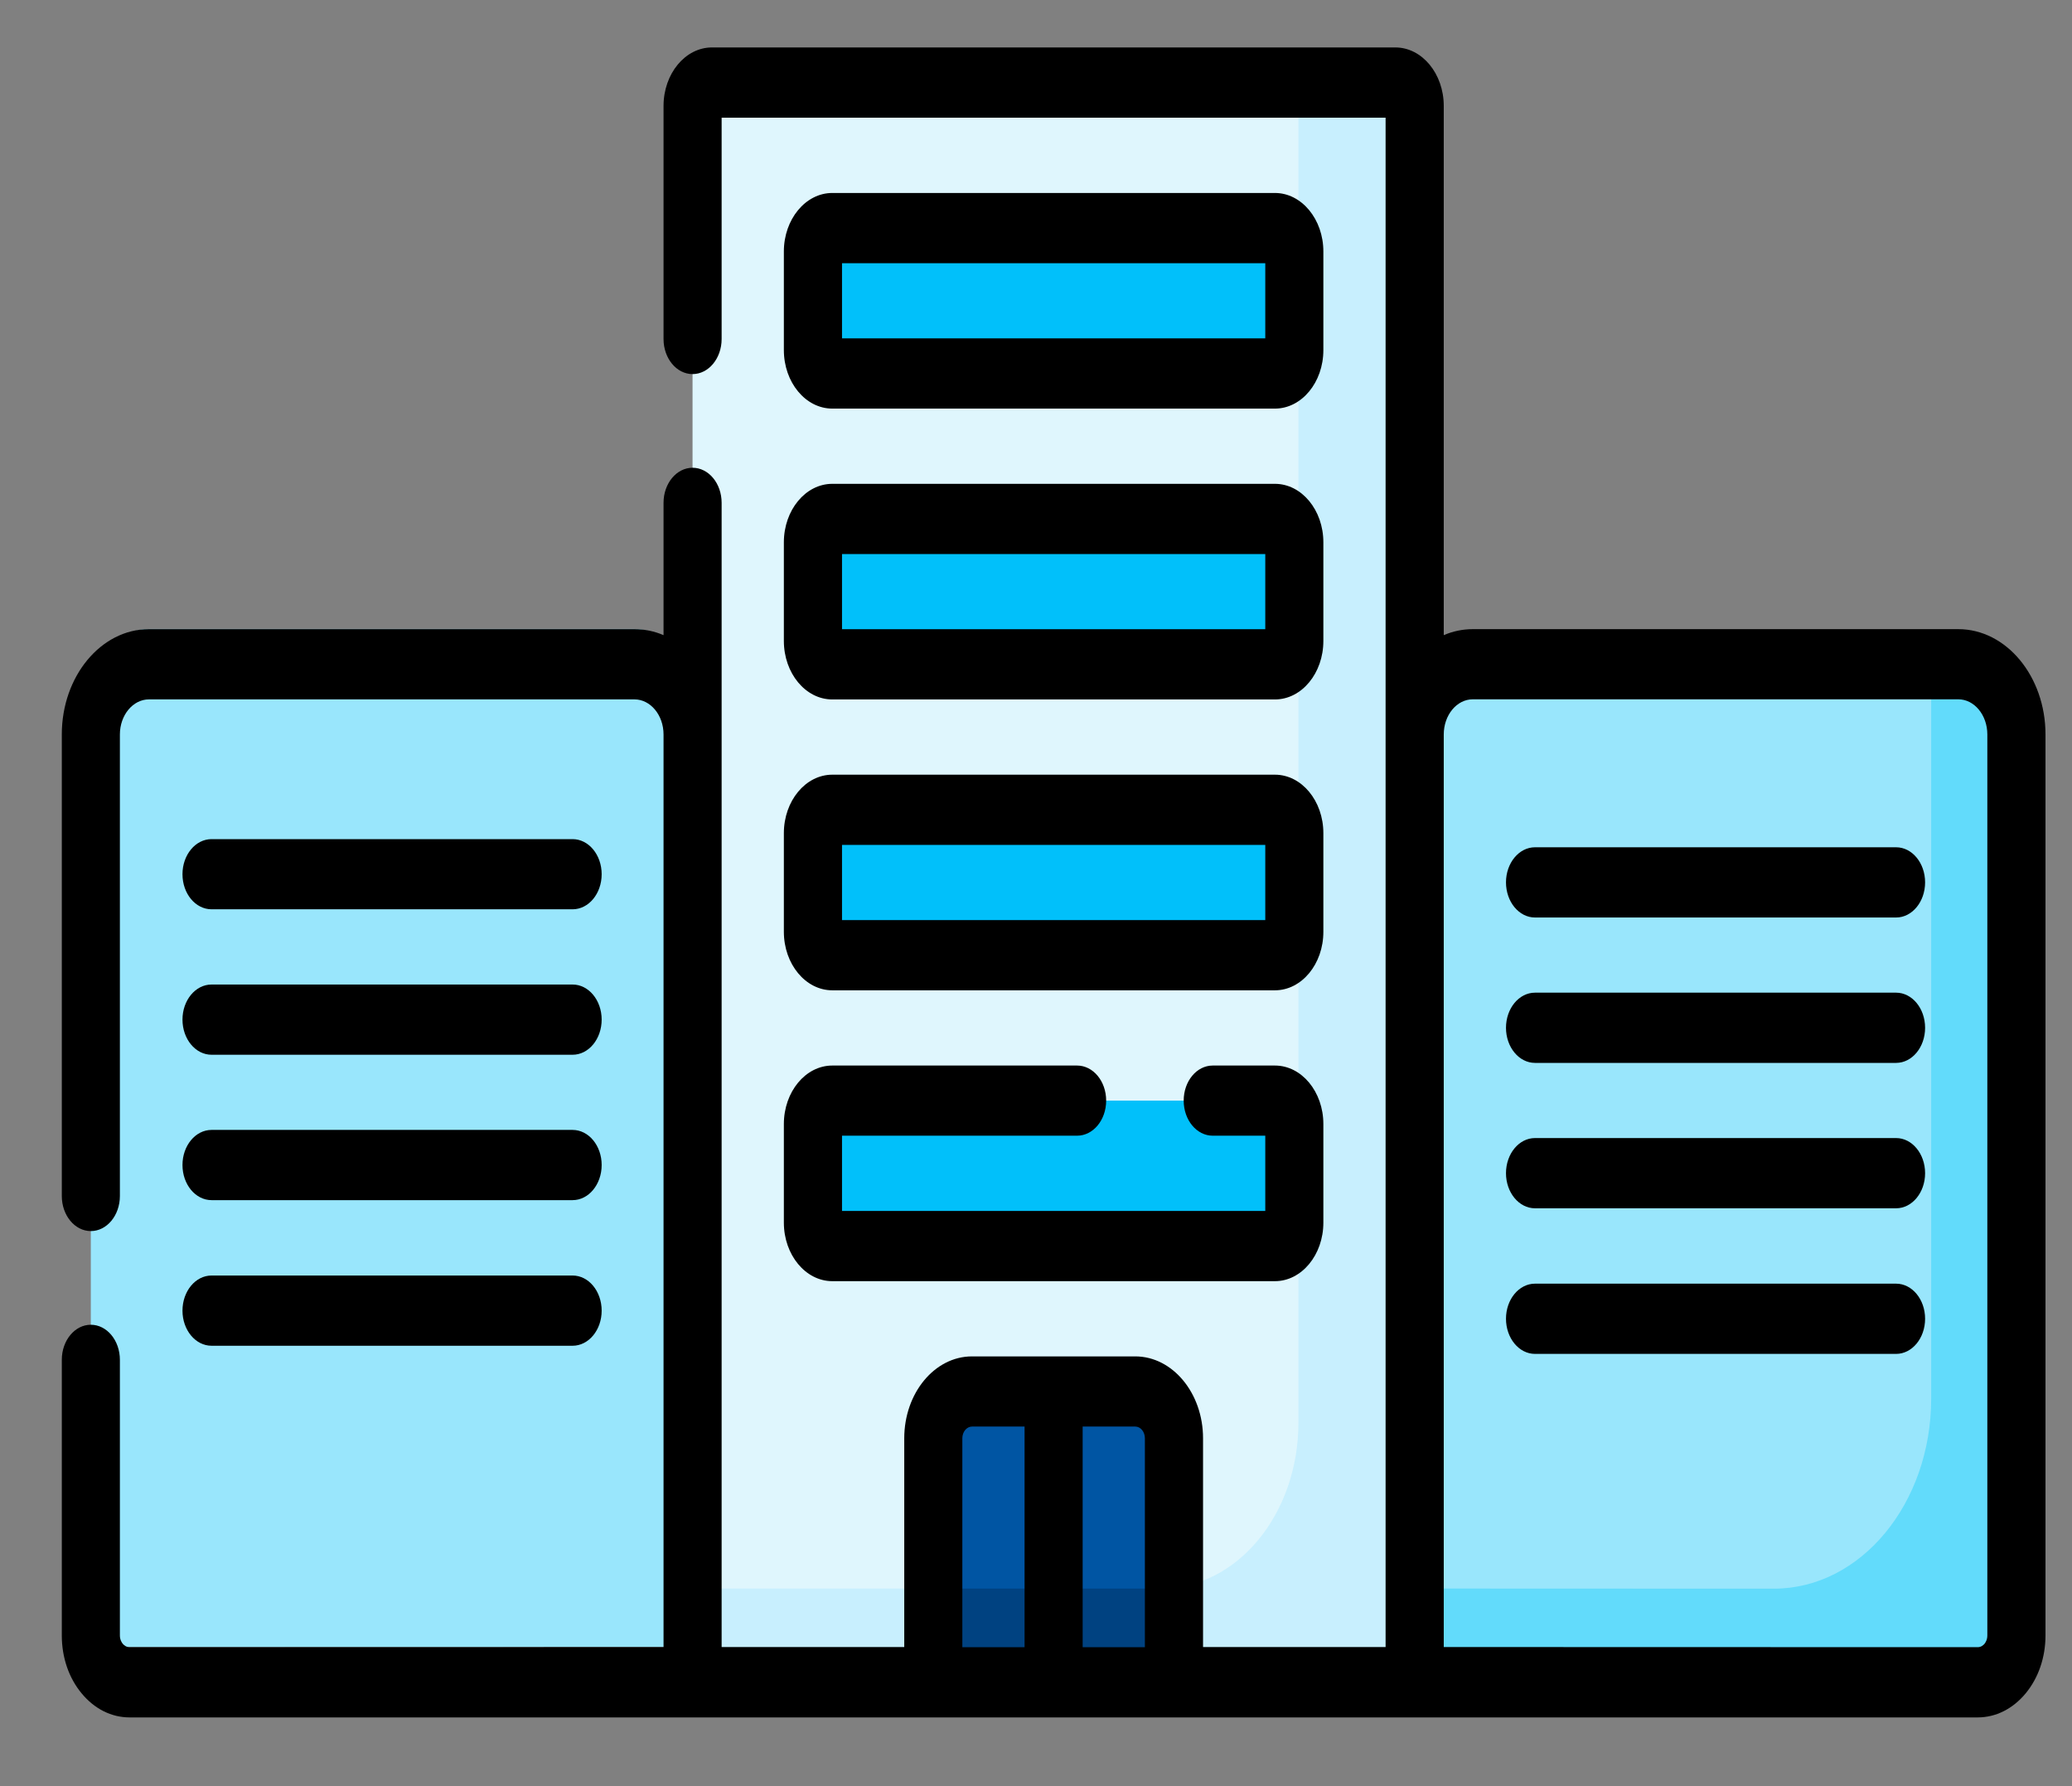
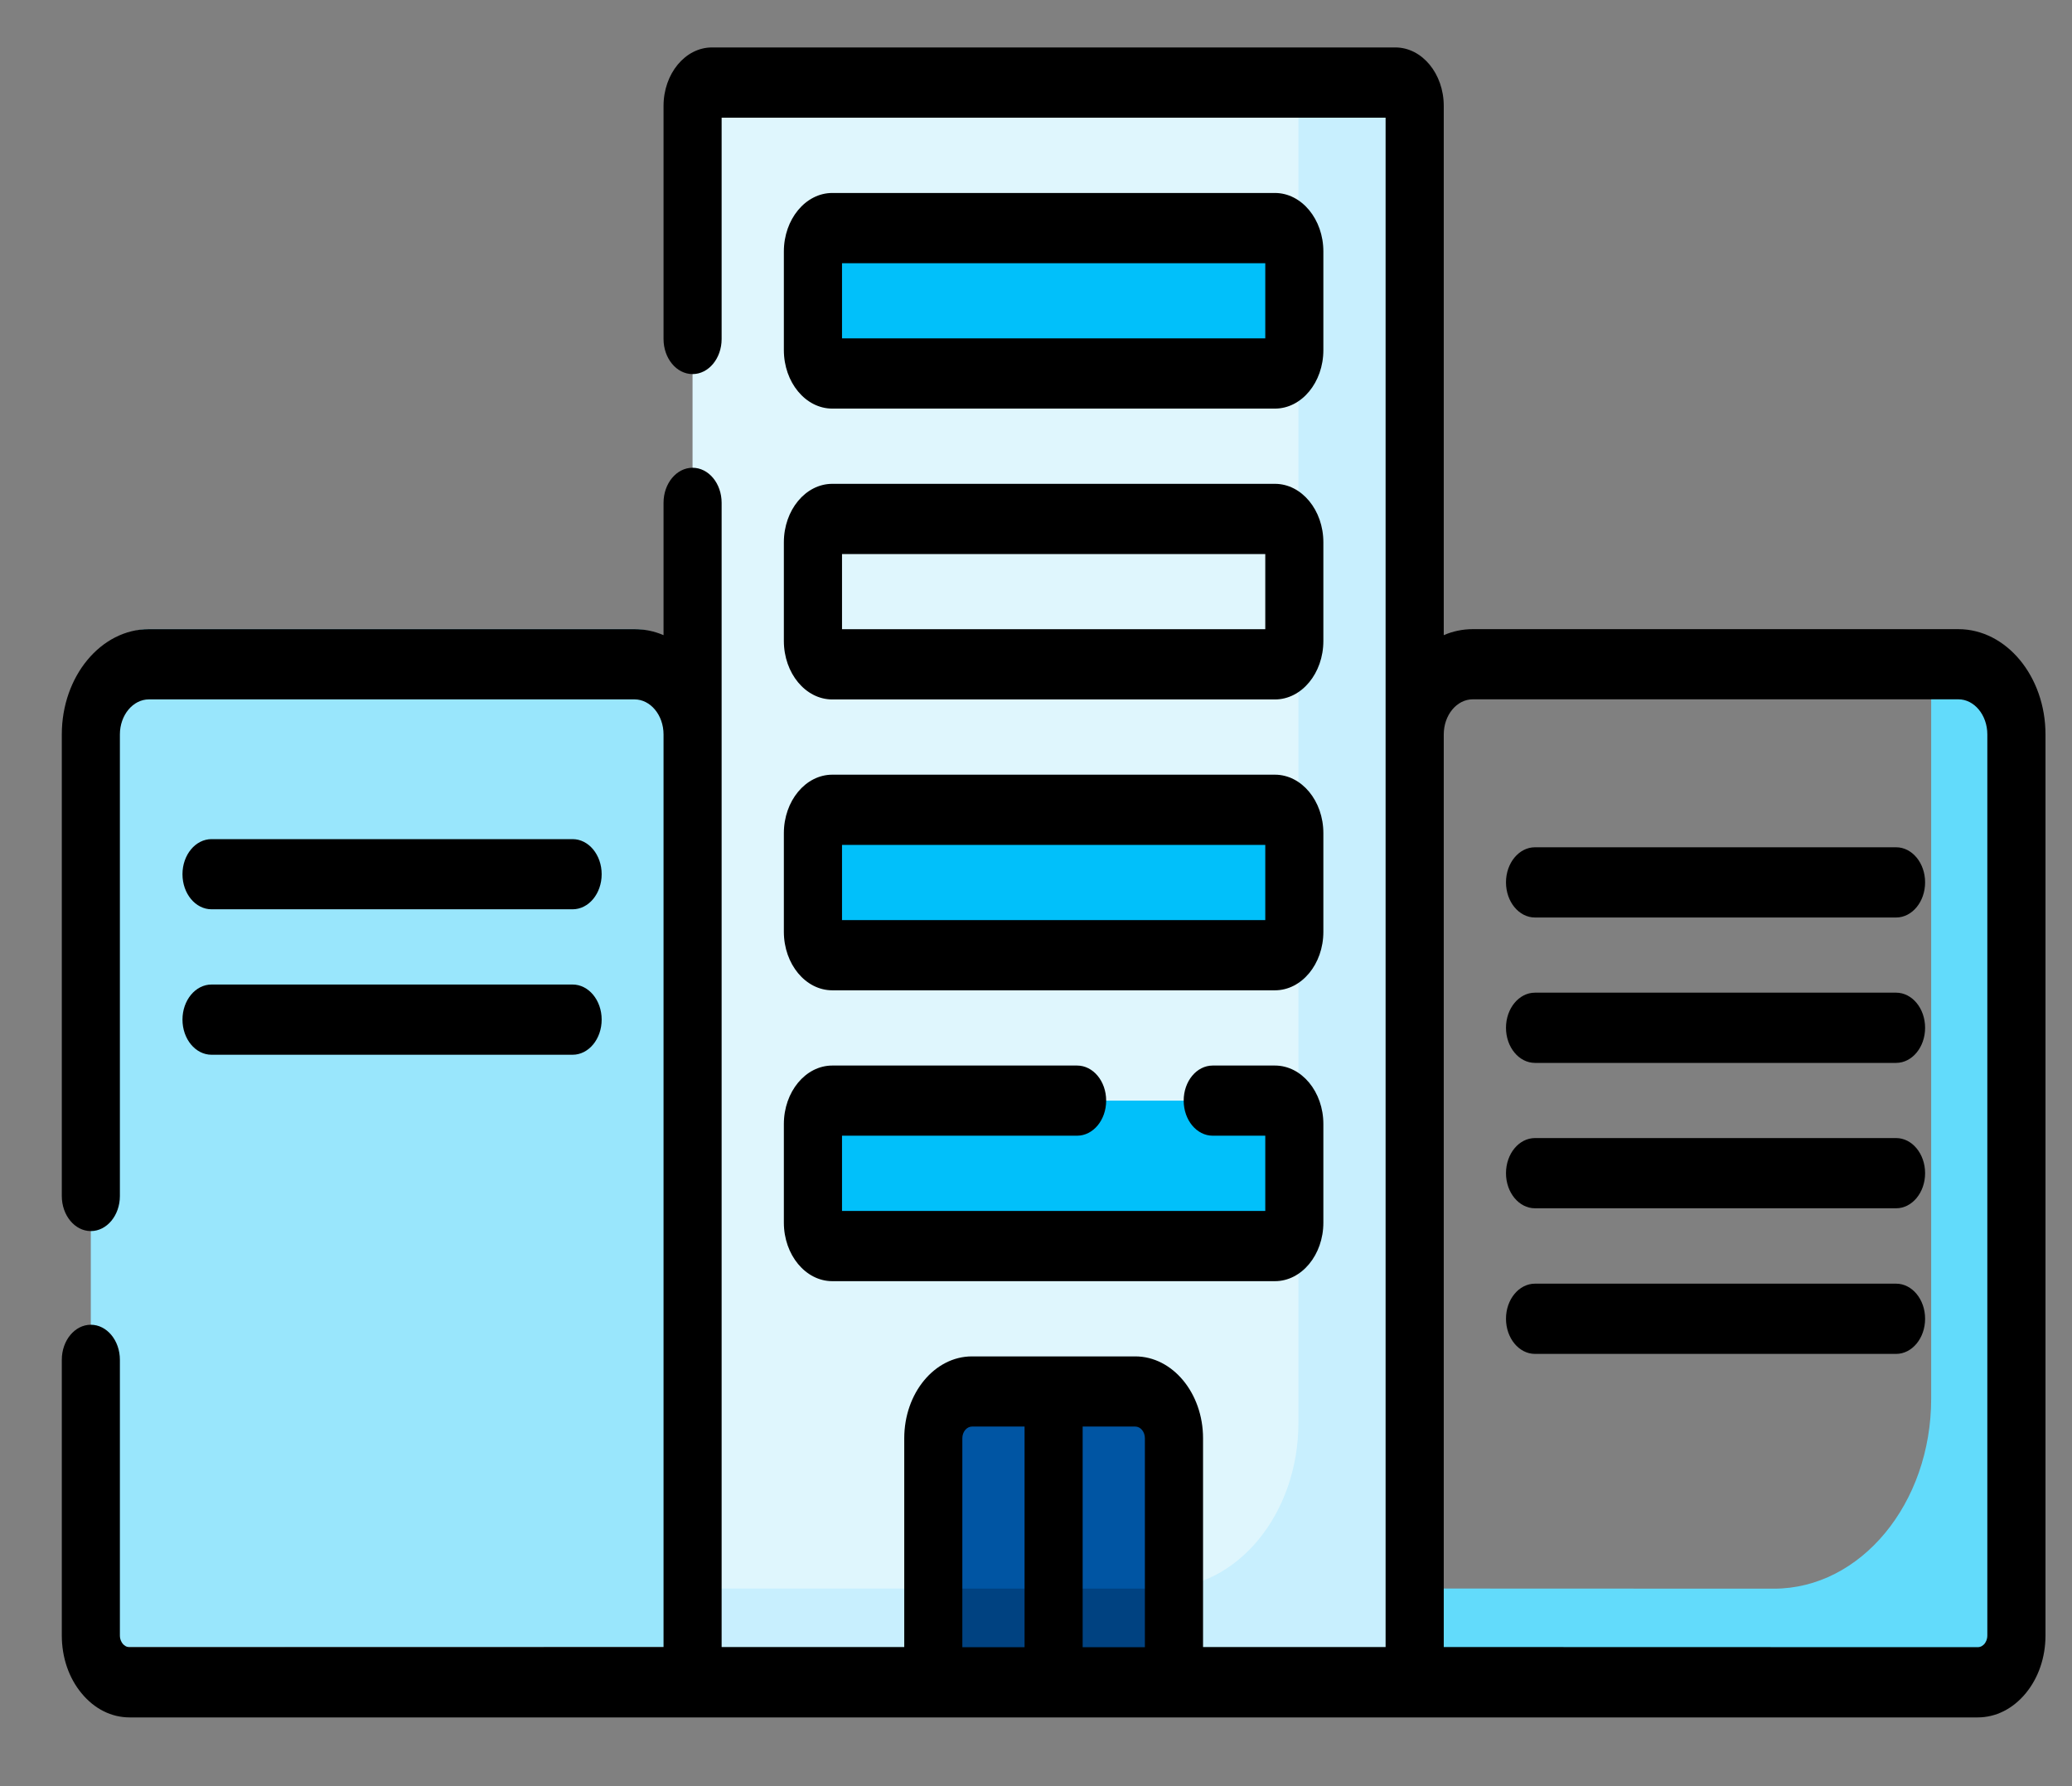
<svg xmlns="http://www.w3.org/2000/svg" width="29" height="25" viewBox="0 0 29 25" fill="none">
  <rect x="0" y="0" width="29" height="25" fill="#808080" stroke="none" />
-   <path d="M19.8 23.545L27.68 23.547C27.979 23.547 28.222 23.253 28.222 22.891V10.28C28.222 9.737 27.858 9.297 27.409 9.297H20.613C20.164 9.297 19.8 9.737 19.8 10.28L18.958 19.474L19.8 23.545Z" fill="#99E6FC" />
  <path d="M9.693 23.052L1.814 23.054C1.514 23.054 1.271 22.761 1.271 22.399V9.787C1.271 9.244 1.635 8.804 2.085 8.804H8.88C9.329 8.804 9.693 9.244 9.693 9.787L10.535 18.981L9.693 23.052Z" fill="#99E6FC" />
  <path d="M27.409 9.297H27.029V19.576C27.029 21.045 26.043 22.236 24.828 22.236L19.529 22.234L19.8 23.545L27.68 23.546C27.979 23.547 28.222 23.253 28.222 22.891V10.28C28.222 9.737 27.858 9.297 27.409 9.297Z" fill="#62DBFB" />
  <path d="M19.8 23.545H16.431L14.747 22.529L13.062 23.545H9.693V1.483C9.693 1.302 9.815 1.155 9.964 1.155H19.529C19.678 1.155 19.8 1.302 19.8 1.483V23.545Z" fill="#DFF6FD" />
  <path d="M19.529 1.155H18.173V19.913C18.173 21.195 17.313 22.234 16.252 22.234H9.693V23.545H13.062L14.747 22.529L16.431 23.545H19.8V1.483C19.8 1.302 19.678 1.155 19.529 1.155Z" fill="#C8EFFE" />
  <path d="M17.844 5.228H11.649C11.499 5.228 11.378 5.082 11.378 4.901V3.521C11.378 3.34 11.499 3.193 11.649 3.193H17.844C17.994 3.193 18.116 3.34 18.116 3.521V4.901C18.116 5.082 17.994 5.228 17.844 5.228Z" fill="#01C0FA" />
-   <path d="M17.844 9.299H11.649C11.499 9.299 11.378 9.152 11.378 8.971V7.591C11.378 7.41 11.499 7.264 11.649 7.264H17.844C17.994 7.264 18.116 7.41 18.116 7.591V8.971C18.116 9.152 17.994 9.299 17.844 9.299Z" fill="#01C0FA" />
  <path d="M17.844 13.37H11.649C11.499 13.37 11.378 13.223 11.378 13.042V11.662C11.378 11.481 11.499 11.335 11.649 11.335H17.844C17.994 11.335 18.116 11.481 18.116 11.662V13.042C18.116 13.223 17.994 13.37 17.844 13.37Z" fill="#01C0FA" />
  <path d="M17.844 17.441H11.649C11.499 17.441 11.378 17.294 11.378 17.113V15.733C11.378 15.552 11.499 15.405 11.649 15.405H17.844C17.994 15.405 18.116 15.552 18.116 15.733V17.113C18.116 17.294 17.994 17.441 17.844 17.441Z" fill="#01C0FA" />
  <path d="M16.431 23.546H13.062V20.131C13.062 19.769 13.305 19.476 13.604 19.476H15.889C16.188 19.476 16.431 19.769 16.431 20.131V23.546Z" fill="#0055A3" />
  <path d="M16.252 22.235H13.062V23.545L13.065 23.547H16.429L16.431 23.545V22.225C16.372 22.231 16.312 22.235 16.252 22.235Z" fill="#004281" />
  <path d="M27.409 8.806H20.613C20.471 8.806 20.334 8.835 20.207 8.89V1.483C20.207 1.031 19.903 0.664 19.529 0.664H9.965C9.591 0.664 9.287 1.031 9.287 1.483V4.745C9.287 5.016 9.469 5.236 9.693 5.236C9.918 5.236 10.1 5.016 10.1 4.745V1.647H19.393V23.053H16.838V20.131C16.838 19.499 16.412 18.985 15.889 18.985H13.604C13.081 18.985 12.656 19.499 12.656 20.131V23.053H10.1V7.038C10.1 6.766 9.918 6.547 9.693 6.547C9.469 6.547 9.287 6.766 9.287 7.038V8.89C9.159 8.835 9.023 8.806 8.88 8.806H2.085C1.412 8.806 0.865 9.467 0.865 10.28V16.74C0.865 17.011 1.047 17.231 1.271 17.231C1.496 17.231 1.678 17.011 1.678 16.74V10.28C1.678 10.009 1.861 9.789 2.085 9.789H8.88C9.104 9.789 9.287 10.009 9.287 10.28V23.054L1.814 23.055C1.765 23.055 1.733 23.025 1.718 23.007C1.703 22.989 1.678 22.95 1.678 22.891V19.033C1.678 18.762 1.496 18.542 1.271 18.542C1.047 18.542 0.865 18.762 0.865 19.033V22.891C0.865 23.198 0.963 23.486 1.143 23.702C1.322 23.919 1.56 24.038 1.814 24.038H27.68C27.933 24.038 28.171 23.919 28.351 23.702C28.53 23.486 28.629 23.198 28.629 22.891V10.28C28.629 9.467 28.081 8.806 27.409 8.806ZM16.024 20.131V23.055H15.153V19.967H15.889C15.964 19.967 16.024 20.041 16.024 20.131ZM13.469 20.131C13.469 20.041 13.53 19.967 13.605 19.967H14.34V23.055H13.469V20.131ZM27.815 22.891C27.815 22.95 27.79 22.989 27.776 23.007C27.761 23.025 27.729 23.055 27.68 23.055C27.602 23.055 27.676 23.055 20.207 23.053V10.28C20.207 10.009 20.389 9.788 20.613 9.788H27.409C27.633 9.788 27.815 10.009 27.815 10.28V22.891Z" fill="black" />
  <path d="M26.538 11.859H21.484C21.26 11.859 21.078 12.079 21.078 12.35C21.078 12.622 21.26 12.842 21.484 12.842H26.538C26.762 12.842 26.944 12.622 26.944 12.35C26.944 12.079 26.762 11.859 26.538 11.859Z" fill="black" />
  <path d="M8.014 11.745H2.961C2.736 11.745 2.554 11.965 2.554 12.236C2.554 12.508 2.736 12.727 2.961 12.727H8.014C8.239 12.727 8.421 12.508 8.421 12.236C8.421 11.965 8.239 11.745 8.014 11.745Z" fill="black" />
  <path d="M26.538 13.894H21.484C21.26 13.894 21.078 14.114 21.078 14.386C21.078 14.657 21.26 14.877 21.484 14.877H26.538C26.762 14.877 26.944 14.657 26.944 14.386C26.944 14.114 26.762 13.894 26.538 13.894Z" fill="black" />
  <path d="M8.014 13.78H2.961C2.736 13.78 2.554 14 2.554 14.271C2.554 14.543 2.736 14.763 2.961 14.763H8.014C8.239 14.763 8.421 14.543 8.421 14.271C8.421 14 8.239 13.78 8.014 13.78Z" fill="black" />
  <path d="M26.538 15.929H21.484C21.26 15.929 21.078 16.149 21.078 16.421C21.078 16.692 21.26 16.912 21.484 16.912H26.538C26.762 16.912 26.944 16.692 26.944 16.421C26.944 16.149 26.762 15.929 26.538 15.929Z" fill="black" />
-   <path d="M8.014 15.815H2.961C2.736 15.815 2.554 16.035 2.554 16.306C2.554 16.578 2.736 16.798 2.961 16.798H8.014C8.239 16.798 8.421 16.578 8.421 16.306C8.421 16.035 8.239 15.815 8.014 15.815Z" fill="black" />
  <path d="M26.538 17.967H21.484C21.26 17.967 21.078 18.187 21.078 18.458C21.078 18.73 21.26 18.95 21.484 18.95H26.538C26.762 18.95 26.944 18.73 26.944 18.458C26.944 18.187 26.762 17.967 26.538 17.967Z" fill="black" />
-   <path d="M8.014 17.853H2.961C2.736 17.853 2.554 18.073 2.554 18.345C2.554 18.616 2.736 18.836 2.961 18.836H8.014C8.239 18.836 8.421 18.616 8.421 18.345C8.421 18.073 8.239 17.853 8.014 17.853Z" fill="black" />
  <path d="M11.649 5.719H17.844C18.218 5.719 18.522 5.352 18.522 4.9V3.52C18.522 3.069 18.218 2.701 17.844 2.701H11.649C11.275 2.701 10.971 3.069 10.971 3.52V4.9C10.971 5.352 11.275 5.719 11.649 5.719ZM11.785 3.684H17.709V4.736H11.785V3.684Z" fill="black" />
  <path d="M10.971 8.971C10.971 9.423 11.275 9.79 11.649 9.79H17.844C18.218 9.79 18.522 9.423 18.522 8.971V7.591C18.522 7.139 18.218 6.772 17.844 6.772H11.649C11.275 6.772 10.971 7.139 10.971 7.591V8.971ZM11.785 7.755H17.709V8.807H11.785V7.755Z" fill="black" />
  <path d="M10.971 13.042C10.971 13.494 11.275 13.861 11.649 13.861H17.844C18.218 13.861 18.522 13.494 18.522 13.042V11.662C18.522 11.21 18.218 10.843 17.844 10.843H11.649C11.275 10.843 10.971 11.21 10.971 11.662V13.042ZM11.785 11.826H17.709V12.878H11.785V11.826Z" fill="black" />
  <path d="M10.971 17.113C10.971 17.564 11.275 17.932 11.649 17.932H17.844C18.218 17.932 18.522 17.564 18.522 17.113V15.733C18.522 15.281 18.218 14.914 17.844 14.914H16.973C16.749 14.914 16.567 15.133 16.567 15.405C16.567 15.677 16.749 15.896 16.973 15.896H17.709V16.949H11.785V15.896H15.075C15.3 15.896 15.482 15.677 15.482 15.405C15.482 15.133 15.3 14.914 15.075 14.914H11.649C11.275 14.914 10.971 15.281 10.971 15.733V17.113Z" fill="black" />
</svg>